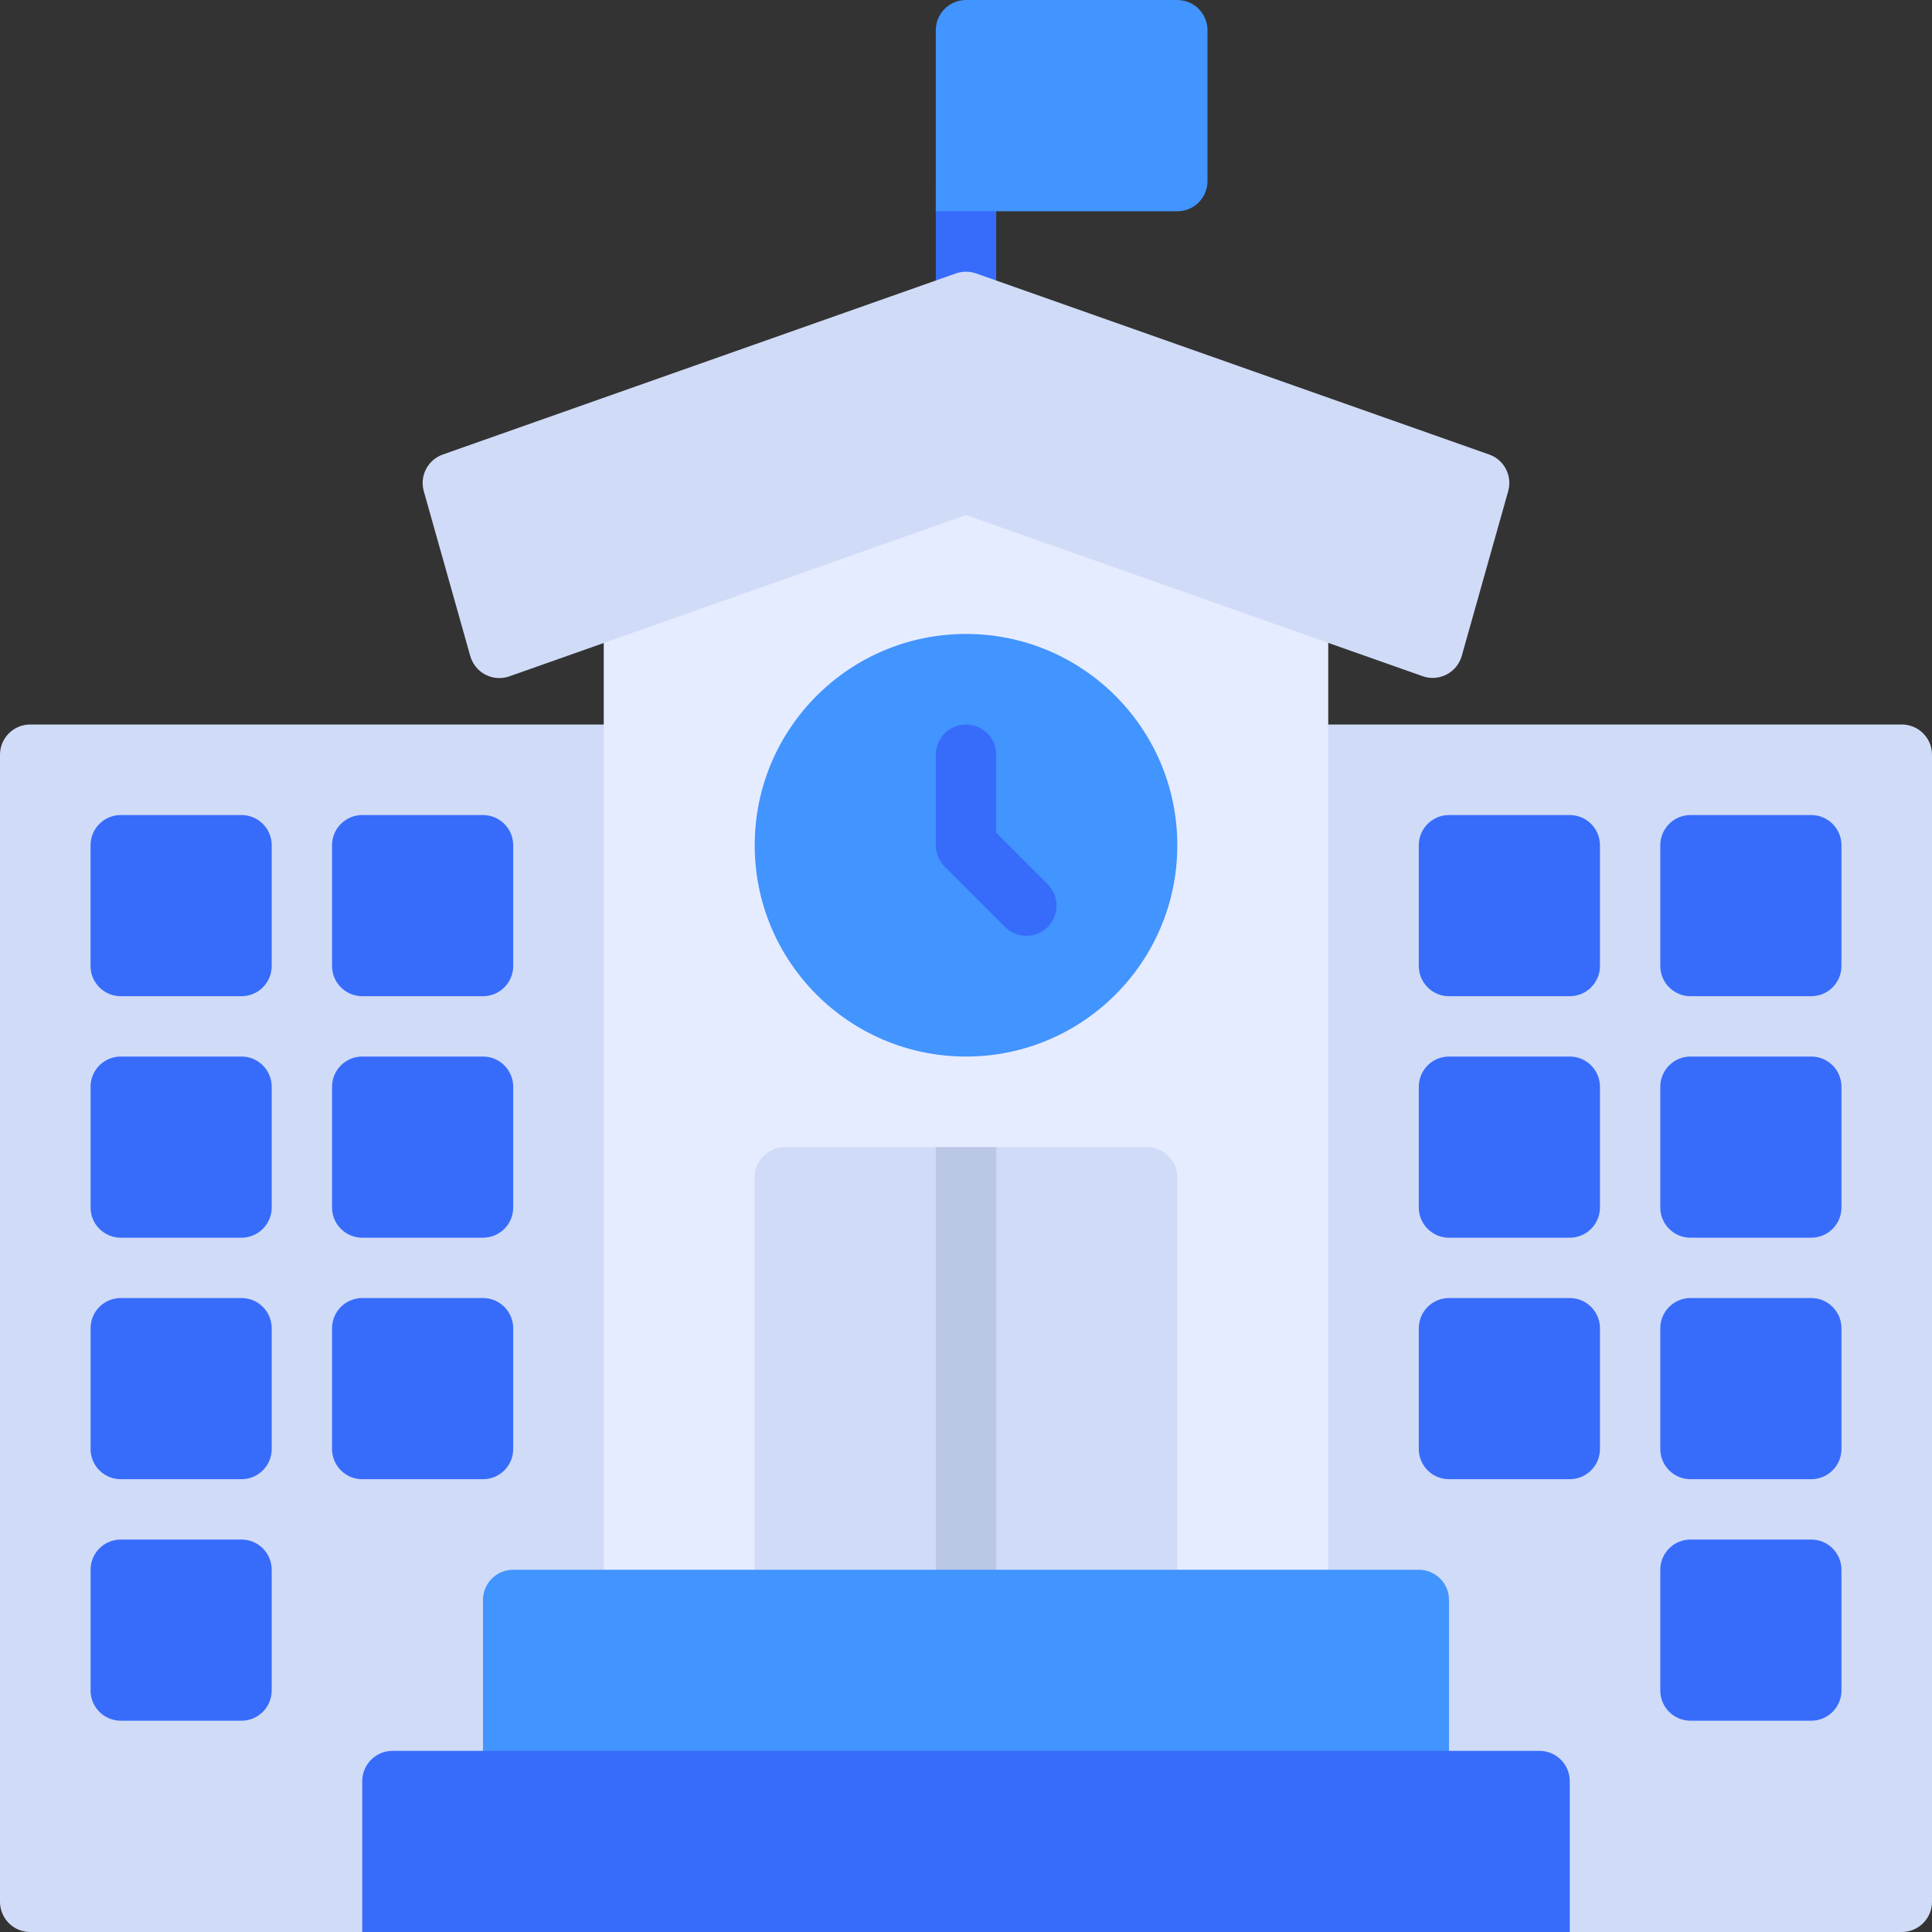
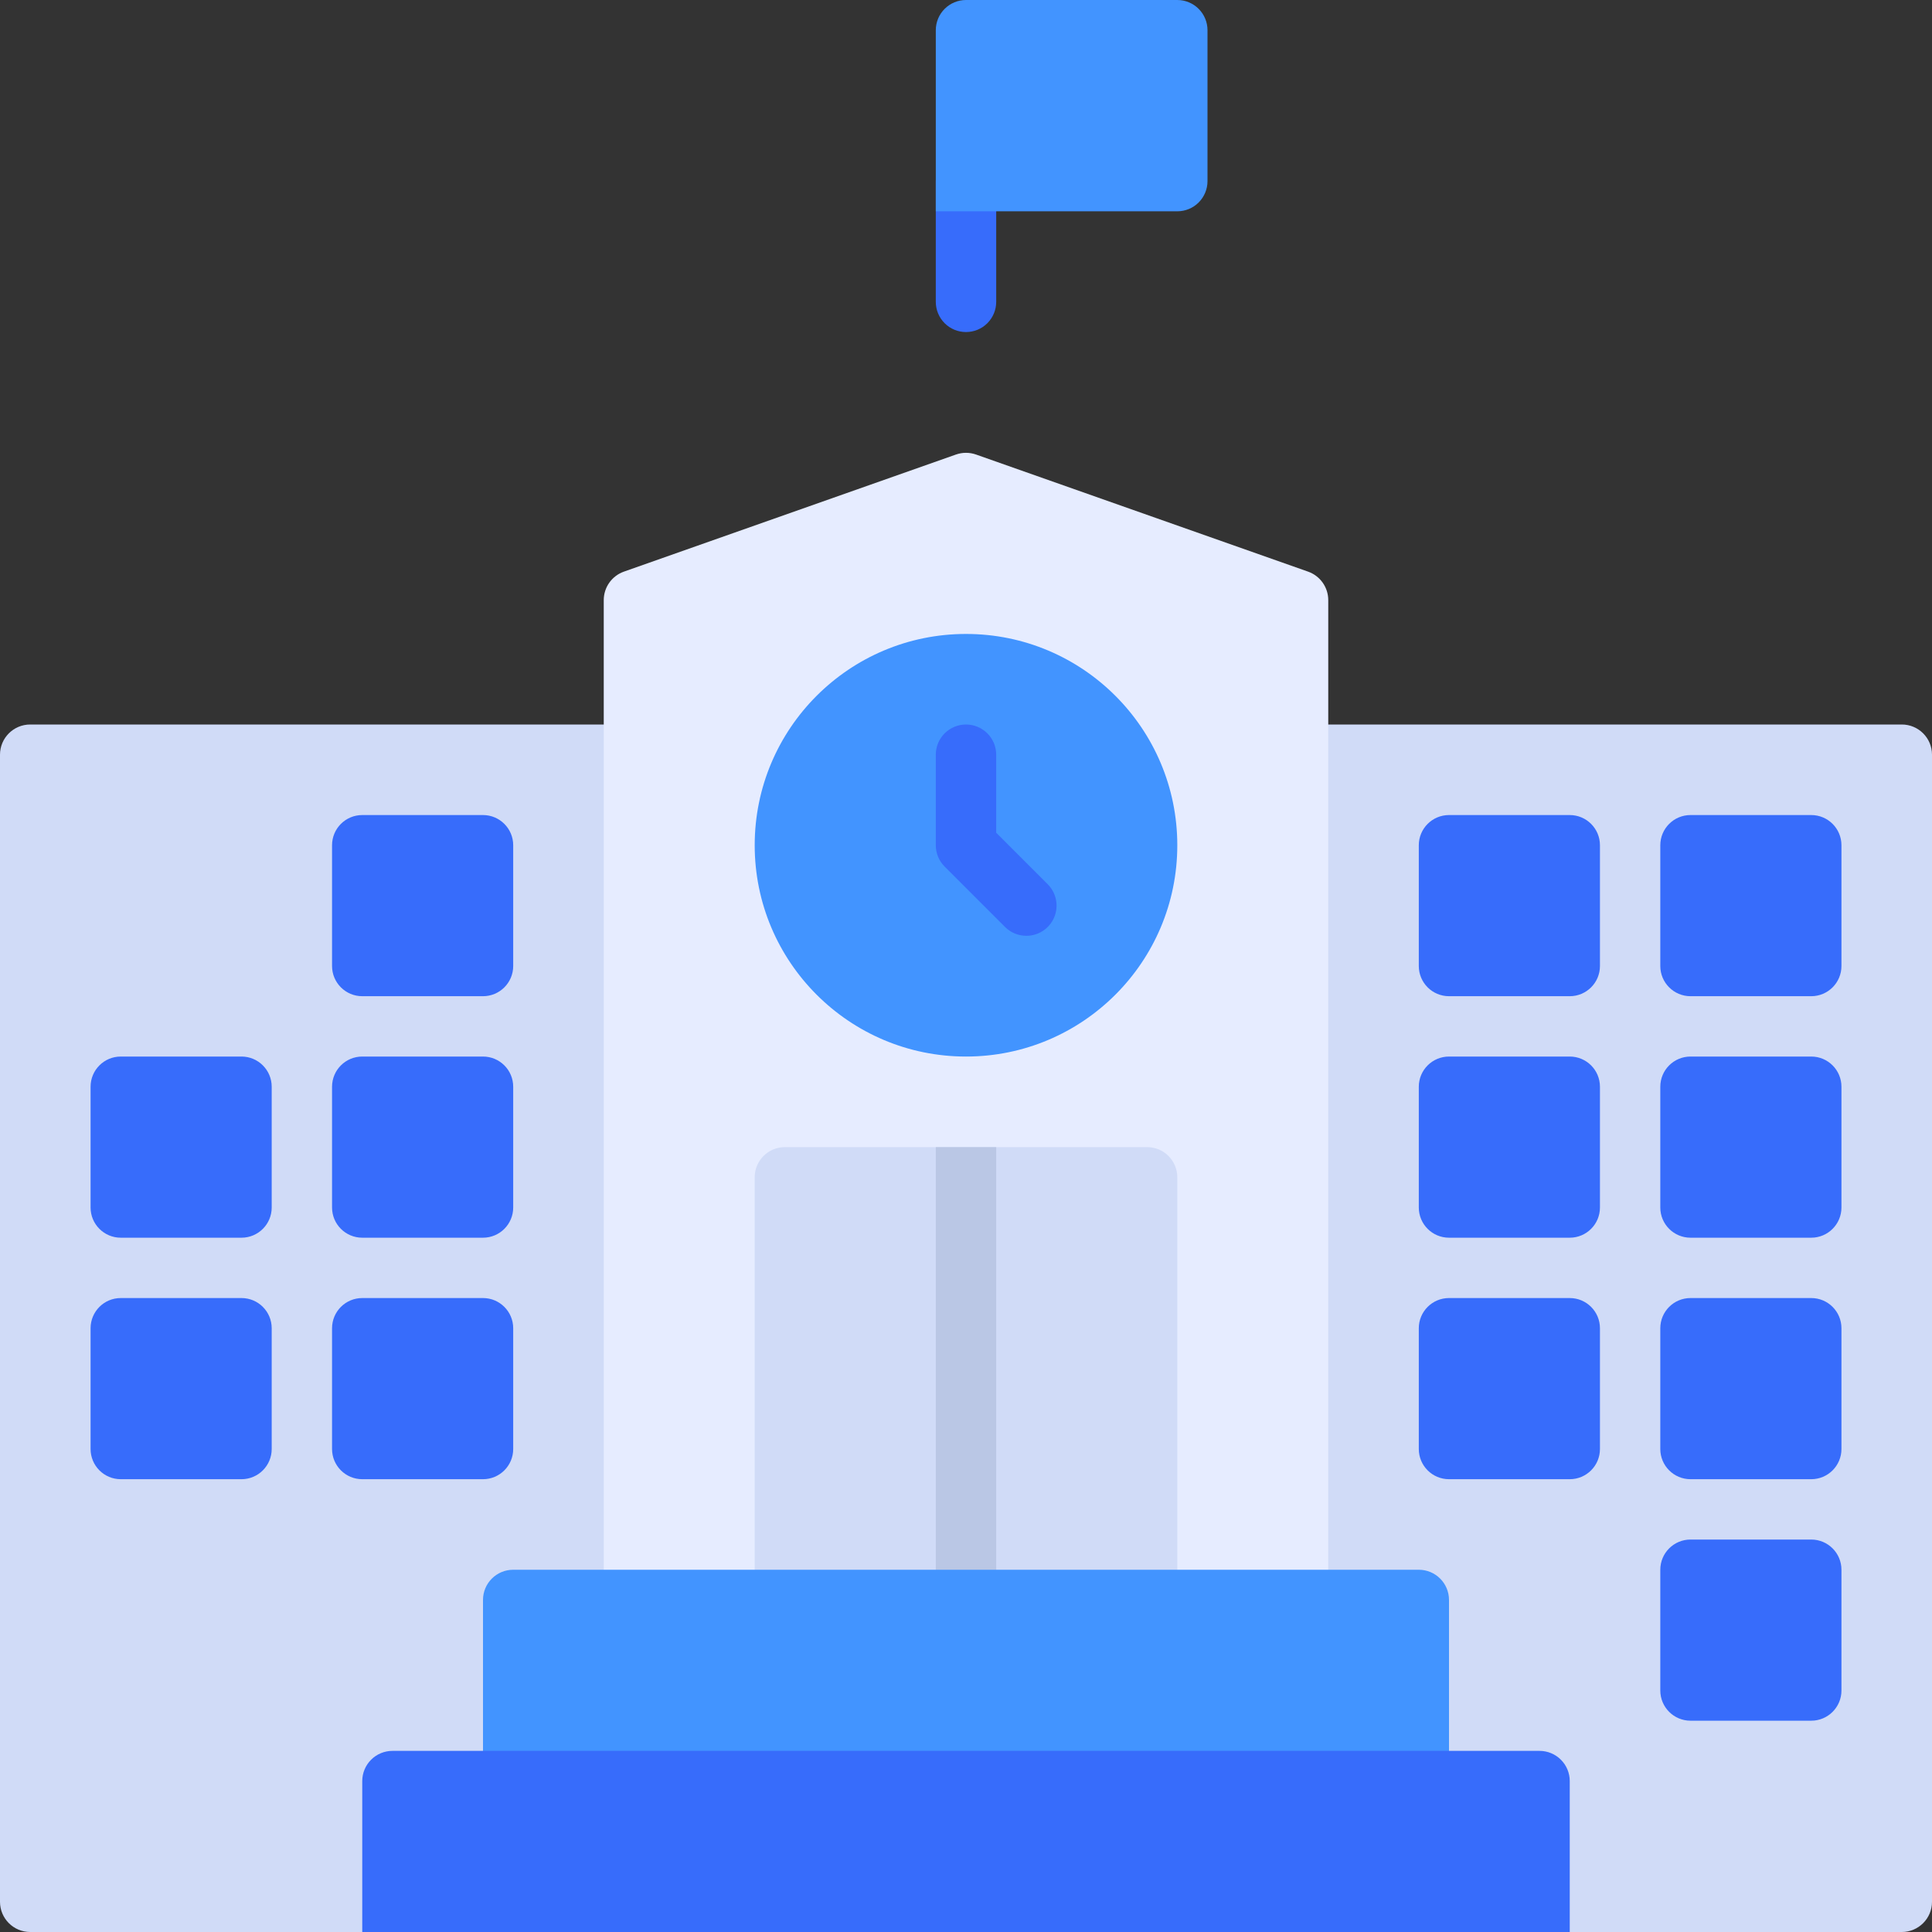
<svg xmlns="http://www.w3.org/2000/svg" width="60" height="60" viewBox="0 0 60 60" fill="none">
  <rect x="0" y="0" width="60" height="60" fill="#333333" stroke="none" />
  <path d="M30 10.312C29.751 10.312 29.513 10.214 29.337 10.038C29.161 9.862 29.062 9.624 29.062 9.375V5.625C29.062 5.376 29.161 5.138 29.337 4.962C29.513 4.786 29.751 4.688 30 4.688C30.249 4.688 30.487 4.786 30.663 4.962C30.839 5.138 30.938 5.376 30.938 5.625V9.375C30.938 9.624 30.839 9.862 30.663 10.038C30.487 10.214 30.249 10.312 30 10.312Z" fill="#376CFB" />
  <path d="M59.062 22.5H0.938C0.42 22.5 0 22.92 0 23.438V59.062C0 59.58 0.42 60 0.938 60H59.062C59.58 60 60 59.58 60 59.062V23.438C60 22.92 59.58 22.5 59.062 22.5Z" fill="#D0DBF7" />
  <path d="M40.625 17.753L30.312 14.116C30.11 14.045 29.89 14.045 29.688 14.116L19.375 17.753C19.192 17.818 19.034 17.938 18.922 18.096C18.81 18.254 18.75 18.444 18.75 18.637V49.688C18.75 49.936 18.849 50.175 19.025 50.35C19.2 50.526 19.439 50.625 19.688 50.625H40.312C40.561 50.625 40.8 50.526 40.975 50.35C41.151 50.175 41.25 49.936 41.25 49.688V18.637C41.25 18.444 41.19 18.254 41.078 18.096C40.966 17.938 40.808 17.818 40.625 17.753Z" fill="#E6ECFF" />
  <path d="M35.625 35.625H24.375C23.857 35.625 23.438 36.045 23.438 36.562V49.688C23.438 50.205 23.857 50.625 24.375 50.625H35.625C36.143 50.625 36.562 50.205 36.562 49.688V36.562C36.562 36.045 36.143 35.625 35.625 35.625Z" fill="#D0DBF7" />
  <path d="M29.062 35.625H30.938V50.625H29.062V35.625Z" fill="#BAC7E5" />
  <path d="M30 32.812C33.624 32.812 36.562 29.874 36.562 26.25C36.562 22.626 33.624 19.688 30 19.688C26.376 19.688 23.438 22.626 23.438 26.25C23.438 29.874 26.376 32.812 30 32.812Z" fill="#4294FF" />
  <path d="M48.75 25.312H45C44.482 25.312 44.062 25.732 44.062 26.25V30C44.062 30.518 44.482 30.938 45 30.938H48.75C49.268 30.938 49.688 30.518 49.688 30V26.25C49.688 25.732 49.268 25.312 48.75 25.312Z" fill="#376CFB" />
  <path d="M56.25 25.312H52.5C51.982 25.312 51.562 25.732 51.562 26.25V30C51.562 30.518 51.982 30.938 52.5 30.938H56.25C56.768 30.938 57.188 30.518 57.188 30V26.25C57.188 25.732 56.768 25.312 56.25 25.312Z" fill="#376CFB" />
  <path d="M48.75 32.812H45C44.482 32.812 44.062 33.232 44.062 33.75V37.5C44.062 38.018 44.482 38.438 45 38.438H48.75C49.268 38.438 49.688 38.018 49.688 37.5V33.75C49.688 33.232 49.268 32.812 48.75 32.812Z" fill="#376CFB" />
  <path d="M56.25 32.812H52.5C51.982 32.812 51.562 33.232 51.562 33.75V37.5C51.562 38.018 51.982 38.438 52.5 38.438H56.25C56.768 38.438 57.188 38.018 57.188 37.5V33.75C57.188 33.232 56.768 32.812 56.25 32.812Z" fill="#376CFB" />
  <path d="M48.75 40.312H45C44.482 40.312 44.062 40.732 44.062 41.25V45C44.062 45.518 44.482 45.938 45 45.938H48.75C49.268 45.938 49.688 45.518 49.688 45V41.25C49.688 40.732 49.268 40.312 48.75 40.312Z" fill="#376CFB" />
  <path d="M56.25 40.312H52.5C51.982 40.312 51.562 40.732 51.562 41.25V45C51.562 45.518 51.982 45.938 52.5 45.938H56.25C56.768 45.938 57.188 45.518 57.188 45V41.25C57.188 40.732 56.768 40.312 56.25 40.312Z" fill="#376CFB" />
  <path d="M56.25 47.812H52.5C51.982 47.812 51.562 48.232 51.562 48.75V52.5C51.562 53.018 51.982 53.438 52.5 53.438H56.25C56.768 53.438 57.188 53.018 57.188 52.5V48.75C57.188 48.232 56.768 47.812 56.25 47.812Z" fill="#376CFB" />
  <path d="M15 25.312H11.25C10.732 25.312 10.312 25.732 10.312 26.25V30C10.312 30.518 10.732 30.938 11.25 30.938H15C15.518 30.938 15.938 30.518 15.938 30V26.25C15.938 25.732 15.518 25.312 15 25.312Z" fill="#376CFB" />
-   <path d="M7.5 25.312H3.75C3.232 25.312 2.812 25.732 2.812 26.25V30C2.812 30.518 3.232 30.938 3.75 30.938H7.5C8.018 30.938 8.438 30.518 8.438 30V26.25C8.438 25.732 8.018 25.312 7.5 25.312Z" fill="#376CFB" />
  <path d="M15 32.812H11.25C10.732 32.812 10.312 33.232 10.312 33.75V37.5C10.312 38.018 10.732 38.438 11.25 38.438H15C15.518 38.438 15.938 38.018 15.938 37.5V33.75C15.938 33.232 15.518 32.812 15 32.812Z" fill="#376CFB" />
  <path d="M7.5 32.812H3.75C3.232 32.812 2.813 33.232 2.813 33.75V37.5C2.813 38.018 3.232 38.438 3.75 38.438H7.5C8.018 38.438 8.438 38.018 8.438 37.5V33.75C8.438 33.232 8.018 32.812 7.5 32.812Z" fill="#376CFB" />
  <path d="M15 40.312H11.25C10.732 40.312 10.312 40.732 10.312 41.25V45C10.312 45.518 10.732 45.938 11.25 45.938H15C15.518 45.938 15.938 45.518 15.938 45V41.25C15.938 40.732 15.518 40.312 15 40.312Z" fill="#376CFB" />
  <path d="M7.5 40.312H3.75C3.232 40.312 2.813 40.732 2.813 41.25V45C2.813 45.518 3.232 45.938 3.75 45.938H7.5C8.018 45.938 8.438 45.518 8.438 45V41.25C8.438 40.732 8.018 40.312 7.5 40.312Z" fill="#376CFB" />
-   <path d="M7.5 47.812H3.75C3.232 47.812 2.813 48.232 2.813 48.75V52.5C2.813 53.018 3.232 53.438 3.75 53.438H7.5C8.018 53.438 8.438 53.018 8.438 52.5V48.75C8.438 48.232 8.018 47.812 7.5 47.812Z" fill="#376CFB" />
-   <path d="M46.25 14.116L30.312 8.491C30.11 8.42 29.89 8.42 29.688 8.491L13.75 14.116C13.526 14.195 13.34 14.357 13.231 14.569C13.121 14.78 13.096 15.025 13.161 15.254L14.604 20.373C14.639 20.497 14.699 20.612 14.78 20.712C14.861 20.812 14.962 20.894 15.077 20.953C15.191 21.012 15.316 21.047 15.445 21.056C15.573 21.064 15.702 21.046 15.823 21.003L30 15.995L44.182 21C44.303 21.043 44.431 21.06 44.559 21.051C44.687 21.042 44.811 21.007 44.925 20.948C45.039 20.889 45.139 20.807 45.22 20.708C45.301 20.608 45.361 20.493 45.396 20.37L46.839 15.251C46.903 15.023 46.878 14.778 46.768 14.567C46.659 14.357 46.474 14.195 46.25 14.116Z" fill="#D0DBF7" />
  <path d="M36.562 0H30C29.751 0 29.513 0.099 29.337 0.275C29.161 0.45 29.062 0.689 29.062 0.938V6.562H36.562C36.811 6.562 37.05 6.464 37.225 6.288C37.401 6.112 37.5 5.874 37.5 5.625V0.938C37.5 0.689 37.401 0.45 37.225 0.275C37.05 0.099 36.811 0 36.562 0Z" fill="#4294FF" />
  <path d="M44.062 48.75H15.938C15.42 48.75 15 49.17 15 49.688V55.312C15 55.83 15.42 56.25 15.938 56.25H44.062C44.58 56.25 45 55.83 45 55.312V49.688C45 49.17 44.58 48.75 44.062 48.75Z" fill="#4294FF" />
  <path d="M47.812 54.375H12.188C11.939 54.375 11.7 54.474 11.525 54.65C11.349 54.825 11.25 55.064 11.25 55.312V60H48.75V55.312C48.75 55.064 48.651 54.825 48.475 54.65C48.3 54.474 48.061 54.375 47.812 54.375Z" fill="#376CFB" />
  <path d="M31.875 29.062C31.626 29.062 31.388 28.964 31.212 28.788L29.337 26.913C29.161 26.737 29.062 26.499 29.062 26.25V23.438C29.062 23.189 29.161 22.95 29.337 22.775C29.513 22.599 29.751 22.5 30 22.5C30.249 22.5 30.487 22.599 30.663 22.775C30.839 22.95 30.938 23.189 30.938 23.438V25.862L32.538 27.462C32.669 27.593 32.758 27.76 32.794 27.942C32.831 28.124 32.812 28.312 32.741 28.484C32.67 28.655 32.55 28.801 32.396 28.904C32.242 29.008 32.06 29.062 31.875 29.062Z" fill="#376CFB" />
</svg>